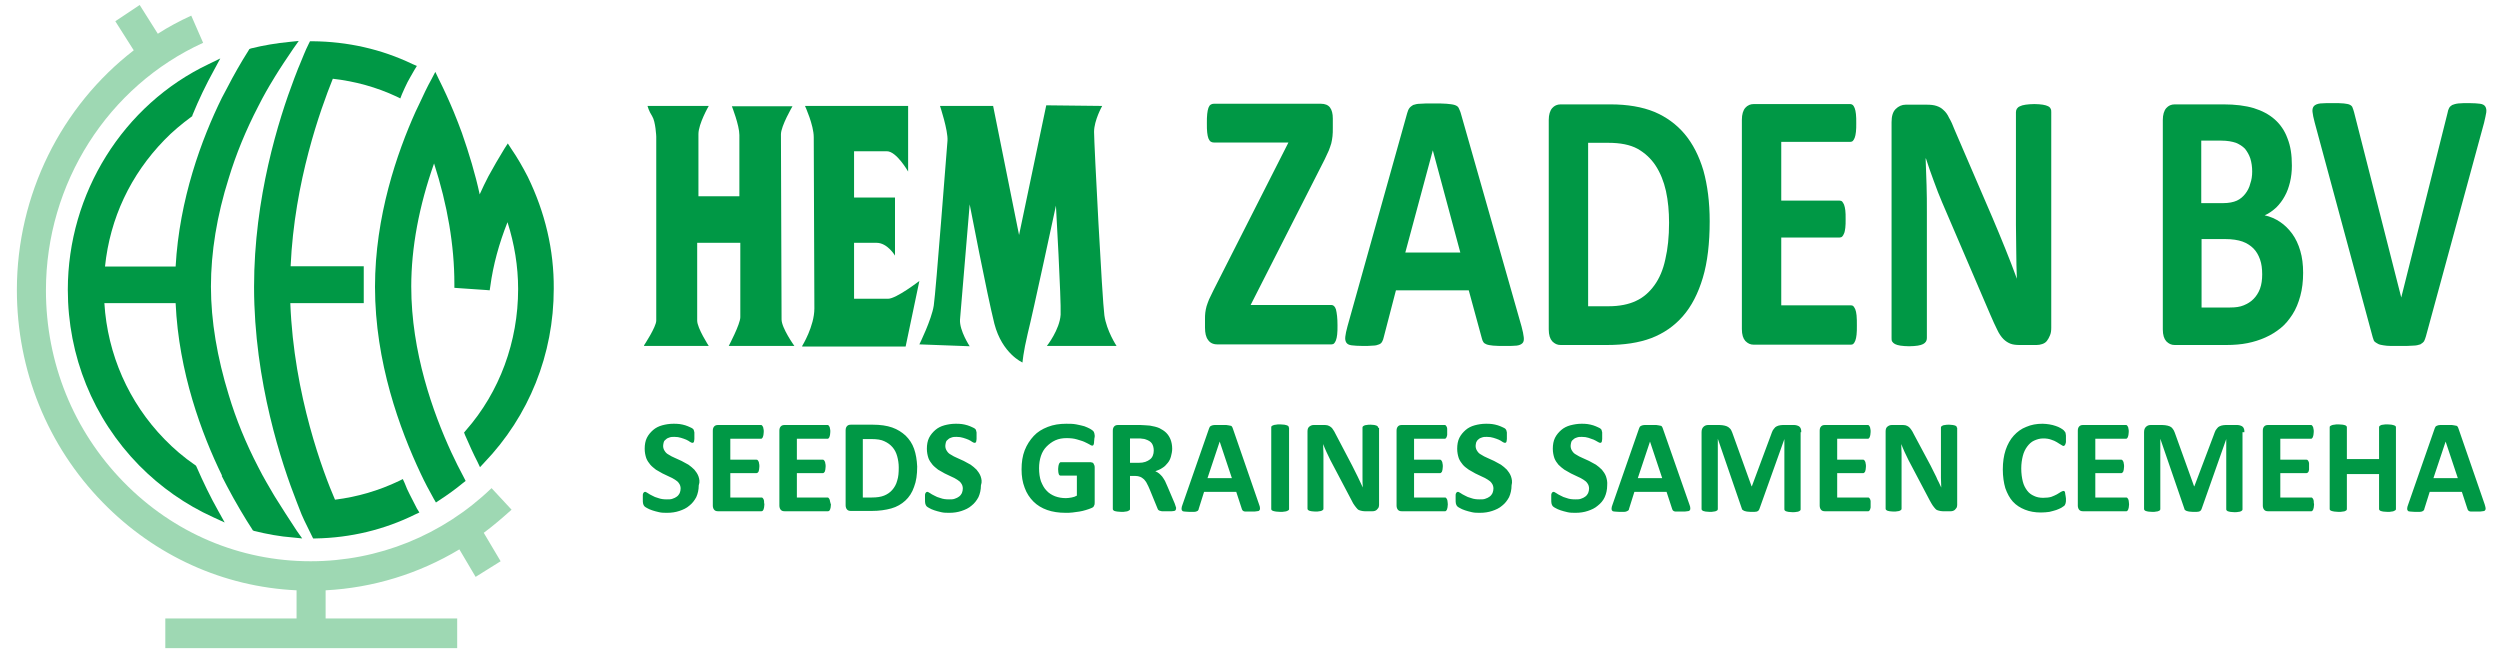
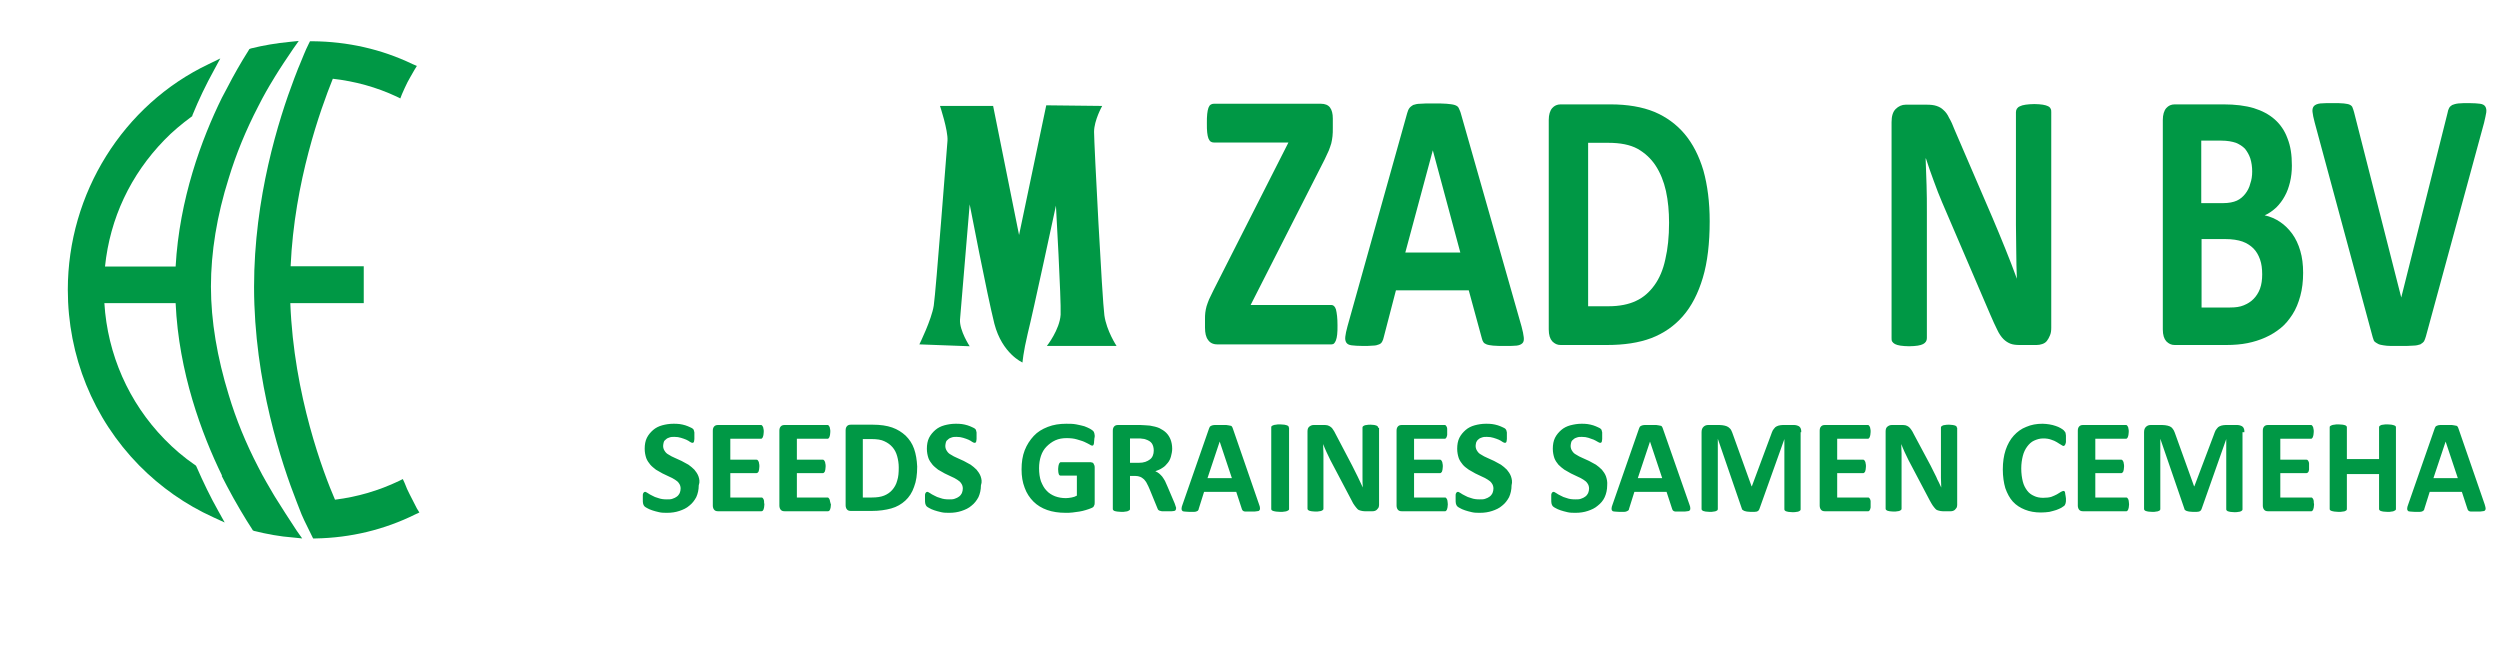
<svg xmlns="http://www.w3.org/2000/svg" version="1.1" id="Laag_1" x="0px" y="0px" viewBox="0 0 800 210" style="enable-background:new 0 0 800 210;" xml:space="preserve">
  <style type="text/css">
	.st0{fill:#009845;}
	.st1{fill:#9ED8B3;}
</style>
  <path class="st0" d="M88,159l-0.6-1c-1.2-2.1-3-5-4.8-8.6c-3.9-7.5-7.1-15.3-9.4-23c-3.7-12-5.7-23.7-5.7-34.7  c0-11,1.9-22.7,5.7-34.7c2.3-7.6,5.5-15.4,9.4-22.9c1.8-3.6,3.5-6.5,4.8-8.6l0.6-1c1.2-2,4.3-6.7,5.9-9l1.7-2.4l-2.9,0.3  c-4.2,0.4-8.4,1.1-12.4,2.1l-0.5,0.2l-0.3,0.5c-2.4,3.8-4.7,7.8-6.8,11.9L71,31.3l0,0c-6.5,13.2-13.6,32.4-14.8,54H33.6  c1.6-15.5,8.2-29.4,19-40.5c2.6-2.7,5.5-5.1,8.6-7.4l0.3-0.2l0.1-0.4c2-4.9,4.3-9.7,6.9-14.4l2-3.7l-3.7,1.8  c-27.4,13-45.1,41.4-45.1,72.2c0,21.2,8.1,41.2,22.8,56.2c6.9,7,14.9,12.6,23.7,16.6l3.7,1.7l-2-3.6c-2.6-4.6-4.9-9.4-7-14.2  l-0.2-0.4l-0.3-0.2c-3.5-2.4-6.8-5.2-9.8-8.3c-11.4-11.7-18.2-27.1-19.2-43.5h22.8c1,22.1,8.3,41.8,14.9,55.3l-0.2-0.1l1.7,3.3  c2.6,5,6.2,11,8,13.7l0.3,0.5l0.4,0.2c4.1,1,8.3,1.8,12.5,2.1l2.9,0.3l-1.7-2.4C93.4,167.5,89.4,161.3,88,159" />
-   <path class="st0" d="M168.9,56.6c-1.6-3.1-3.3-6.1-5.3-9l-1.1-1.7l-1.1,1.7c-1.8,2.9-3.5,5.9-5.1,8.8c-1,1.9-1.9,3.8-2.8,5.8  c-1.4-6.5-3.4-13.1-5.7-19.7c-0.8-2.2-1.7-4.5-2.6-6.7c-1.5-3.6-3.1-7.1-4.8-10.5l-1.1-2.3l-1.2,2.3c-1.4,2.5-2.7,5.3-4,8.1  l-1.1,2.3c-5.9,13.1-13,33.5-13,56.1c0,24.1,8,45.7,14.6,59.7c1.3,2.8,2.8,5.6,4.2,8.1l0.7,1.2l1.2-0.8c2.6-1.7,5.1-3.5,7.4-5.4  l0.9-0.7l-0.5-1c-1.4-2.6-2.8-5.4-4.1-8.2c-5.8-12.6-12.8-32-12.8-53c0-12.5,2.5-25.8,7.3-39.4c4.3,13.3,6.5,26.3,6.5,38.5v1.3  l1.3,0.1l8.8,0.6l1.2,0.1l0.2-1.3c0.9-6.8,2.8-13.7,5.5-20.5c2.2,6.9,3.4,14.1,3.4,21.4c0,16.8-5.9,32.9-16.7,45.2l-0.6,0.7l0.3,0.8  c1.4,3.2,2.7,6.1,4,8.6l0.8,1.7l1.3-1.4c14.4-15,22.3-34.7,22.3-55.7C177.3,80,174.4,67.9,168.9,56.6" />
  <path class="st0" d="M131.1,158.2c-0.6-1.1-1.1-2.3-1.6-3.6l-0.6-1.3l-1.2,0.6c-6.5,3.1-13.3,5.1-20.5,6  c-3.6-8.3-13.2-33.4-14.3-62.9h22.2h1.3v-1.4v-9v-1.4h-1.3H93c1.2-27.1,9.6-50.3,13.5-60c7.1,0.8,14,2.7,20.4,5.7l1.2,0.6l0.5-1.3  c0.6-1.4,1.2-2.7,1.8-3.9c0.5-0.9,1.2-2.2,2.2-3.9l0.8-1.3l-1.4-0.6c-10-4.8-20.8-7.2-32-7.3h-0.8l-0.4,0.8  c-0.6,1.2-1.1,2.3-1.5,3.3l-1.6,3.9l-0.3,0.7l-0.5,1.3l0,0v0L94.2,25h0c-5.1,13.4-12.9,38.3-12.9,66.8c0,30.4,9,57,13.6,68.7  l0.7,1.8c0.6,1.6,1.2,3.1,1.8,4.3c0.6,1.2,1.4,2.9,2.4,4.9l0.4,0.8l0.8,0c11.2-0.2,22-2.8,31.9-7.7l1.3-0.6l-0.8-1.3  C132.4,160.7,131.6,159.2,131.1,158.2" />
-   <path class="st1" d="M44.7,1.6l-7.8,5.2l5.9,9.3C19.6,34,5.4,62.3,5.4,92.8c0,25.7,9.8,49.9,27.5,68c16.7,17.1,38.6,27,62,28.1v9  h-42v9.5h93.4v-9.5h-42.1v-9c15.2-0.8,29.8-5.3,42.8-13.1l5.2,8.8l8-5l-5.4-9.1c3.1-2.3,6-4.8,8.9-7.4l-6.4-6.9  c-15.7,15.1-36.3,23.4-57.9,23.4c-22.6,0-43.9-9-59.9-25.4c-16-16.4-24.8-38.1-24.8-61.3c0-34.2,19.8-65.3,50.3-79.2l-3.8-8.7  c-3.7,1.7-7.3,3.6-10.7,5.8L44.7,1.6z" />
  <path class="st0" d="M786.5,153h-7.8l3.9-11.7h0L786.5,153z M786.7,137.1c-0.1-0.3-0.2-0.5-0.3-0.6c-0.1-0.2-0.3-0.3-0.6-0.3  c-0.3-0.1-0.7-0.1-1.2-0.2c-0.5,0-1.2,0-2,0c-0.7,0-1.3,0-1.7,0c-0.4,0-0.8,0.1-1,0.2c-0.3,0.1-0.4,0.2-0.5,0.3  c-0.1,0.2-0.2,0.3-0.3,0.6l-8.5,24.4c-0.2,0.5-0.3,0.9-0.3,1.2c0,0.3,0,0.5,0.2,0.7c0.1,0.2,0.4,0.3,0.8,0.3c0.4,0,0.9,0.1,1.5,0.1  c0.6,0,1.1,0,1.5,0c0.4,0,0.7-0.1,0.9-0.2c0.2-0.1,0.3-0.2,0.4-0.3c0.1-0.1,0.2-0.3,0.2-0.5l1.7-5.4h10.3l1.8,5.5  c0.1,0.2,0.1,0.3,0.2,0.4c0.1,0.1,0.2,0.2,0.4,0.3c0.2,0.1,0.5,0.1,0.9,0.1c0.4,0,1,0,1.7,0c0.7,0,1.2,0,1.6-0.1  c0.4,0,0.7-0.1,0.8-0.3c0.2-0.2,0.2-0.4,0.2-0.7c0-0.3-0.2-0.7-0.3-1.2L786.7,137.1z M766.7,136.8c0-0.1,0-0.3-0.1-0.4  c-0.1-0.1-0.2-0.2-0.5-0.3c-0.2-0.1-0.5-0.1-0.8-0.2c-0.3,0-0.8-0.1-1.3-0.1c-0.5,0-1,0-1.4,0.1c-0.4,0-0.6,0.1-0.8,0.2  c-0.2,0.1-0.3,0.2-0.4,0.3c-0.1,0.1-0.1,0.2-0.1,0.4v10.1h-10.3v-10.1c0-0.1,0-0.3-0.1-0.4c-0.1-0.1-0.2-0.2-0.4-0.3  c-0.2-0.1-0.5-0.1-0.8-0.2c-0.4,0-0.8-0.1-1.4-0.1c-0.5,0-1,0-1.3,0.1c-0.4,0-0.6,0.1-0.9,0.2c-0.2,0.1-0.4,0.2-0.5,0.3  c-0.1,0.1-0.1,0.2-0.1,0.4v26c0,0.1,0,0.3,0.1,0.4c0.1,0.1,0.2,0.2,0.5,0.3c0.2,0.1,0.5,0.1,0.9,0.2c0.4,0,0.8,0.1,1.3,0.1  c0.6,0,1,0,1.4-0.1c0.4,0,0.6-0.1,0.8-0.2c0.2-0.1,0.4-0.2,0.4-0.3c0.1-0.1,0.1-0.2,0.1-0.4v-11.1h10.3v11.1c0,0.1,0,0.3,0.1,0.4  c0.1,0.1,0.2,0.2,0.4,0.3c0.2,0.1,0.5,0.1,0.8,0.2c0.4,0,0.8,0.1,1.4,0.1c0.5,0,1,0,1.3-0.1c0.4,0,0.6-0.1,0.8-0.2  c0.2-0.1,0.4-0.2,0.5-0.3c0.1-0.1,0.1-0.2,0.1-0.4V136.8z M740.4,160.4c0-0.3-0.1-0.5-0.2-0.7c-0.1-0.2-0.2-0.3-0.3-0.4  c-0.1-0.1-0.2-0.1-0.3-0.1h-9.9v-7.8h8.3c0.1,0,0.2,0,0.4-0.1c0.1-0.1,0.2-0.2,0.3-0.3c0.1-0.2,0.1-0.4,0.2-0.7c0-0.3,0-0.6,0-1  c0-0.4,0-0.7,0-1c0-0.3-0.1-0.5-0.2-0.7c-0.1-0.2-0.2-0.3-0.3-0.4c-0.1-0.1-0.2-0.1-0.4-0.1h-8.3v-6.7h9.8c0.1,0,0.2,0,0.3-0.1  c0.1-0.1,0.2-0.2,0.3-0.4c0.1-0.2,0.1-0.4,0.2-0.7c0-0.3,0.1-0.6,0.1-1c0-0.4,0-0.8-0.1-1c0-0.3-0.1-0.5-0.2-0.7  c-0.1-0.2-0.2-0.3-0.3-0.4c-0.1-0.1-0.2-0.1-0.3-0.1h-13.7c-0.5,0-0.9,0.1-1.2,0.4c-0.3,0.3-0.5,0.7-0.5,1.4v24  c0,0.6,0.2,1.1,0.5,1.4c0.3,0.3,0.7,0.4,1.2,0.4h13.8c0.1,0,0.2,0,0.3-0.1c0.1-0.1,0.2-0.2,0.3-0.4c0.1-0.2,0.1-0.4,0.2-0.7  c0-0.3,0.1-0.6,0.1-1C740.4,161,740.4,160.6,740.4,160.4 M718.2,138.3c0-0.4,0-0.7-0.1-1c-0.1-0.3-0.2-0.5-0.4-0.7  c-0.2-0.2-0.4-0.3-0.7-0.4c-0.3-0.1-0.6-0.2-1-0.2h-3.8c-0.5,0-1,0.1-1.4,0.2c-0.4,0.1-0.7,0.3-1,0.5c-0.3,0.3-0.5,0.6-0.8,1  c-0.2,0.4-0.4,0.9-0.6,1.5l-6.2,16.4h-0.1l-5.9-16.4c-0.2-0.6-0.4-1.1-0.6-1.5c-0.2-0.4-0.5-0.7-0.8-1c-0.3-0.2-0.7-0.4-1.2-0.5  c-0.5-0.1-1-0.2-1.7-0.2h-3.7c-0.6,0-1.1,0.2-1.5,0.6c-0.4,0.4-0.6,0.9-0.6,1.7v24.5c0,0.1,0,0.3,0.1,0.4c0.1,0.1,0.2,0.2,0.4,0.3  c0.2,0.1,0.5,0.1,0.8,0.2c0.3,0,0.8,0.1,1.3,0.1c0.5,0,1,0,1.3-0.1c0.3,0,0.6-0.1,0.8-0.2c0.2-0.1,0.4-0.2,0.4-0.3  c0.1-0.1,0.1-0.2,0.1-0.4v-22.4h0l7.7,22.4c0,0.2,0.1,0.3,0.2,0.4c0.1,0.1,0.3,0.2,0.5,0.3c0.2,0.1,0.5,0.1,0.8,0.2  c0.3,0,0.8,0.1,1.2,0.1c0.5,0,0.9,0,1.2,0c0.3,0,0.6-0.1,0.8-0.1c0.2-0.1,0.4-0.2,0.5-0.3c0.1-0.1,0.2-0.3,0.3-0.5l7.9-22.4h0v22.4  c0,0.1,0,0.3,0.1,0.4c0.1,0.1,0.2,0.2,0.4,0.3c0.2,0.1,0.5,0.1,0.8,0.2c0.3,0,0.8,0.1,1.3,0.1c0.5,0,1,0,1.3-0.1  c0.3,0,0.6-0.1,0.8-0.2c0.2-0.1,0.3-0.2,0.4-0.3c0.1-0.1,0.1-0.2,0.1-0.4V138.3z M681.2,160.4c0-0.3-0.1-0.5-0.2-0.7  c-0.1-0.2-0.2-0.3-0.3-0.4c-0.1-0.1-0.2-0.1-0.3-0.1h-9.9v-7.8h8.3c0.1,0,0.2,0,0.3-0.1c0.1-0.1,0.2-0.2,0.3-0.3  c0.1-0.2,0.1-0.4,0.2-0.7c0-0.3,0.1-0.6,0.1-1c0-0.4,0-0.7-0.1-1c0-0.3-0.1-0.5-0.2-0.7c-0.1-0.2-0.2-0.3-0.3-0.4  c-0.1-0.1-0.2-0.1-0.3-0.1h-8.3v-6.7h9.8c0.1,0,0.2,0,0.3-0.1c0.1-0.1,0.2-0.2,0.3-0.4c0.1-0.2,0.1-0.4,0.2-0.7c0-0.3,0.1-0.6,0.1-1  c0-0.4,0-0.8-0.1-1c0-0.3-0.1-0.5-0.2-0.7c-0.1-0.2-0.2-0.3-0.3-0.4c-0.1-0.1-0.2-0.1-0.3-0.1h-13.7c-0.5,0-0.9,0.1-1.2,0.4  c-0.3,0.3-0.5,0.7-0.5,1.4v24c0,0.6,0.2,1.1,0.5,1.4c0.3,0.3,0.7,0.4,1.2,0.4h13.8c0.1,0,0.2,0,0.3-0.1c0.1-0.1,0.2-0.2,0.3-0.4  c0.1-0.2,0.1-0.4,0.2-0.7c0-0.3,0.1-0.6,0.1-1C681.3,161,681.2,160.6,681.2,160.4 M660.9,158.2c0-0.3-0.1-0.5-0.1-0.7  c-0.1-0.2-0.1-0.3-0.2-0.3c-0.1-0.1-0.2-0.1-0.3-0.1c-0.2,0-0.4,0.1-0.8,0.3c-0.3,0.2-0.8,0.5-1.3,0.8c-0.5,0.3-1.1,0.5-1.8,0.8  c-0.7,0.2-1.6,0.3-2.6,0.3c-1.1,0-2.1-0.2-2.9-0.6c-0.9-0.4-1.6-0.9-2.2-1.7c-0.6-0.8-1.1-1.7-1.4-2.9c-0.3-1.2-0.5-2.6-0.5-4.2  c0-1.5,0.2-2.8,0.5-4c0.3-1.2,0.8-2.2,1.4-3c0.6-0.8,1.3-1.5,2.2-1.9c0.9-0.4,1.8-0.7,2.9-0.7c1,0,1.8,0.1,2.6,0.4  c0.7,0.2,1.3,0.5,1.8,0.8c0.5,0.3,0.9,0.6,1.3,0.8c0.3,0.2,0.6,0.4,0.8,0.4c0.1,0,0.2,0,0.3-0.1c0.1-0.1,0.2-0.2,0.3-0.4  c0.1-0.2,0.1-0.4,0.2-0.7c0-0.3,0-0.7,0-1.1c0-0.4,0-0.7,0-1c0-0.3-0.1-0.5-0.1-0.7c0-0.2-0.1-0.4-0.2-0.5c-0.1-0.1-0.2-0.3-0.4-0.5  c-0.2-0.2-0.5-0.4-1-0.7c-0.5-0.3-1-0.5-1.6-0.7s-1.3-0.4-2-0.5c-0.7-0.1-1.4-0.2-2.2-0.2c-1.9,0-3.6,0.3-5.2,1  c-1.6,0.6-2.9,1.6-4,2.8c-1.1,1.2-2,2.8-2.6,4.6c-0.6,1.8-0.9,3.9-0.9,6.2c0,2.3,0.3,4.3,0.8,6c0.6,1.7,1.4,3.2,2.4,4.3  c1.1,1.2,2.4,2,3.9,2.6c1.5,0.6,3.2,0.9,5.1,0.9c1,0,1.9-0.1,2.7-0.2c0.8-0.2,1.6-0.4,2.2-0.6c0.6-0.2,1.2-0.5,1.6-0.7  c0.5-0.3,0.8-0.5,0.9-0.6c0.2-0.2,0.3-0.3,0.3-0.4c0.1-0.1,0.1-0.3,0.2-0.5c0-0.2,0.1-0.4,0.1-0.6c0-0.2,0-0.6,0-0.9  C661,158.9,661,158.5,660.9,158.2 M626.2,136.9c0-0.1,0-0.3-0.1-0.4c-0.1-0.1-0.2-0.2-0.4-0.3c-0.2-0.1-0.4-0.1-0.8-0.2  c-0.3,0-0.7-0.1-1.2-0.1c-0.5,0-0.9,0-1.3,0.1c-0.3,0-0.6,0.1-0.8,0.2c-0.2,0.1-0.3,0.2-0.4,0.3c-0.1,0.1-0.1,0.2-0.1,0.4v12.9  c0,1,0,2,0,3.1c0,1.1,0.1,2.1,0.1,3.1h0c-0.3-0.6-0.5-1.1-0.8-1.7c-0.3-0.6-0.6-1.1-0.8-1.7c-0.3-0.6-0.6-1.2-0.9-1.8  c-0.3-0.6-0.6-1.2-0.9-1.8l-5.4-10.1c-0.3-0.6-0.5-1-0.8-1.4c-0.3-0.4-0.5-0.7-0.8-0.9c-0.3-0.2-0.6-0.4-1-0.5  c-0.4-0.1-0.8-0.1-1.4-0.1h-3c-0.6,0-1,0.2-1.4,0.5c-0.4,0.3-0.6,0.8-0.6,1.5v24.7c0,0.1,0,0.3,0.1,0.4c0.1,0.1,0.2,0.2,0.4,0.3  c0.2,0.1,0.4,0.1,0.8,0.2c0.3,0,0.7,0.1,1.2,0.1c0.5,0,0.9,0,1.3-0.1c0.3,0,0.6-0.1,0.8-0.2c0.2-0.1,0.3-0.2,0.4-0.3  c0.1-0.1,0.1-0.2,0.1-0.4v-14.4c0-1.1,0-2.1,0-3.1c0-1-0.1-2-0.1-3.1h0c0.3,0.8,0.7,1.7,1.1,2.6c0.4,0.9,0.8,1.7,1.2,2.5l6.8,12.9  c0.4,0.7,0.7,1.3,1,1.7c0.3,0.4,0.6,0.8,0.9,1.1c0.3,0.3,0.6,0.4,1,0.5c0.4,0.1,0.8,0.2,1.3,0.2h2.4c0.3,0,0.5,0,0.8-0.1  c0.3-0.1,0.5-0.2,0.7-0.4c0.2-0.2,0.3-0.4,0.5-0.6c0.1-0.3,0.2-0.5,0.2-0.9V136.9z M598.6,160.4c0-0.3-0.1-0.5-0.2-0.7  c-0.1-0.2-0.2-0.3-0.3-0.4c-0.1-0.1-0.2-0.1-0.3-0.1h-9.9v-7.8h8.3c0.1,0,0.2,0,0.3-0.1c0.1-0.1,0.2-0.2,0.3-0.3  c0.1-0.2,0.1-0.4,0.2-0.7c0-0.3,0.1-0.6,0.1-1c0-0.4,0-0.7-0.1-1c0-0.3-0.1-0.5-0.2-0.7c-0.1-0.2-0.2-0.3-0.3-0.4  c-0.1-0.1-0.2-0.1-0.3-0.1h-8.3v-6.7h9.8c0.1,0,0.2,0,0.3-0.1c0.1-0.1,0.2-0.2,0.3-0.4c0.1-0.2,0.1-0.4,0.2-0.7c0-0.3,0.1-0.6,0.1-1  c0-0.4,0-0.8-0.1-1c0-0.3-0.1-0.5-0.2-0.7c-0.1-0.2-0.2-0.3-0.3-0.4c-0.1-0.1-0.2-0.1-0.3-0.1H584c-0.5,0-0.9,0.1-1.2,0.4  c-0.3,0.3-0.5,0.7-0.5,1.4v24c0,0.6,0.2,1.1,0.5,1.4c0.3,0.3,0.7,0.4,1.2,0.4h13.8c0.1,0,0.2,0,0.3-0.1c0.1-0.1,0.2-0.2,0.3-0.4  c0.1-0.2,0.1-0.4,0.2-0.7c0-0.3,0-0.6,0-1C598.6,161,598.6,160.6,598.6,160.4 M576.4,138.3c0-0.4,0-0.7-0.1-1  c-0.1-0.3-0.2-0.5-0.4-0.7c-0.2-0.2-0.4-0.3-0.7-0.4c-0.3-0.1-0.6-0.2-1-0.2h-3.7c-0.5,0-1,0.1-1.4,0.2c-0.4,0.1-0.7,0.3-1,0.5  c-0.3,0.3-0.5,0.6-0.8,1c-0.2,0.4-0.4,0.9-0.6,1.5l-6.1,16.4h-0.1l-5.9-16.4c-0.2-0.6-0.4-1.1-0.6-1.5c-0.2-0.4-0.5-0.7-0.9-1  c-0.3-0.2-0.7-0.4-1.2-0.5c-0.5-0.1-1-0.2-1.7-0.2h-3.6c-0.6,0-1.1,0.2-1.5,0.6c-0.4,0.4-0.6,0.9-0.6,1.7v24.5c0,0.1,0,0.3,0.1,0.4  c0.1,0.1,0.2,0.2,0.4,0.3c0.2,0.1,0.5,0.1,0.8,0.2c0.3,0,0.8,0.1,1.3,0.1c0.5,0,1,0,1.3-0.1c0.3,0,0.6-0.1,0.8-0.2  c0.2-0.1,0.4-0.2,0.4-0.3c0.1-0.1,0.1-0.2,0.1-0.4v-22.4h0l7.7,22.4c0,0.2,0.1,0.3,0.3,0.4c0.1,0.1,0.3,0.2,0.5,0.3  c0.2,0.1,0.5,0.1,0.8,0.2c0.3,0,0.7,0.1,1.2,0.1c0.5,0,0.9,0,1.2,0c0.3,0,0.6-0.1,0.8-0.1c0.2-0.1,0.4-0.2,0.5-0.3  c0.1-0.1,0.2-0.3,0.3-0.5l8-22.4h0v22.4c0,0.1,0,0.3,0.1,0.4c0.1,0.1,0.2,0.2,0.4,0.3c0.2,0.1,0.5,0.1,0.8,0.2  c0.3,0,0.8,0.1,1.3,0.1c0.5,0,1,0,1.3-0.1c0.3,0,0.6-0.1,0.8-0.2c0.2-0.1,0.3-0.2,0.4-0.3c0.1-0.1,0.1-0.2,0.1-0.4V138.3z   M531.9,153h-7.8l3.9-11.7h0L531.9,153z M532.1,137.1c-0.1-0.3-0.2-0.5-0.3-0.6c-0.1-0.2-0.3-0.3-0.6-0.3c-0.3-0.1-0.7-0.1-1.2-0.2  c-0.5,0-1.2,0-2,0c-0.7,0-1.3,0-1.7,0c-0.4,0-0.8,0.1-1,0.2c-0.2,0.1-0.4,0.2-0.5,0.3c-0.1,0.2-0.2,0.3-0.3,0.6l-8.5,24.4  c-0.2,0.5-0.3,0.9-0.3,1.2c0,0.3,0,0.5,0.2,0.7c0.1,0.2,0.4,0.3,0.8,0.3c0.4,0,0.9,0.1,1.5,0.1c0.6,0,1.1,0,1.5,0  c0.4,0,0.7-0.1,0.9-0.2c0.2-0.1,0.4-0.2,0.5-0.3c0.1-0.1,0.2-0.3,0.2-0.5l1.7-5.4h10.3l1.8,5.5c0.1,0.2,0.1,0.3,0.2,0.4  c0.1,0.1,0.2,0.2,0.4,0.3c0.2,0.1,0.5,0.1,0.9,0.1c0.4,0,1,0,1.7,0c0.7,0,1.2,0,1.6-0.1c0.4,0,0.7-0.1,0.8-0.3  c0.2-0.2,0.2-0.4,0.2-0.7c0-0.3-0.1-0.7-0.3-1.2L532.1,137.1z M513.9,152.4c-0.3-0.8-0.8-1.5-1.3-2.1c-0.6-0.6-1.2-1.1-1.9-1.6  c-0.7-0.4-1.4-0.8-2.2-1.2c-0.7-0.3-1.5-0.7-2.2-1c-0.7-0.3-1.3-0.6-1.9-1c-0.6-0.3-1-0.7-1.3-1.2c-0.3-0.4-0.5-1-0.5-1.6  c0-0.4,0.1-0.8,0.2-1.2c0.1-0.4,0.4-0.7,0.7-0.9c0.3-0.3,0.7-0.5,1.1-0.6c0.5-0.2,1-0.2,1.6-0.2c0.8,0,1.5,0.1,2.1,0.3  c0.6,0.2,1.2,0.4,1.7,0.6c0.5,0.2,0.9,0.5,1.3,0.7c0.3,0.2,0.6,0.3,0.7,0.3c0.2,0,0.3,0,0.4-0.1c0.1-0.1,0.2-0.2,0.2-0.4  c0-0.2,0.1-0.4,0.1-0.7c0-0.3,0-0.6,0-1c0-0.4,0-0.7,0-0.9c0-0.2,0-0.5-0.1-0.6c0-0.2-0.1-0.3-0.1-0.4c0-0.1-0.1-0.2-0.3-0.4  c-0.1-0.1-0.4-0.3-0.9-0.5c-0.4-0.2-0.9-0.4-1.5-0.6c-0.6-0.2-1.2-0.3-1.8-0.4c-0.6-0.1-1.3-0.1-1.9-0.1c-1.3,0-2.4,0.2-3.6,0.5  c-1.1,0.3-2.1,0.8-2.9,1.5c-0.8,0.7-1.5,1.5-2,2.5c-0.5,1-0.7,2.2-0.7,3.5c0,1.1,0.2,2.1,0.5,3c0.3,0.8,0.8,1.5,1.3,2.1  c0.6,0.6,1.2,1.1,1.9,1.6c0.7,0.4,1.4,0.8,2.1,1.2c0.7,0.3,1.4,0.7,2.1,1c0.7,0.3,1.3,0.6,1.9,1c0.5,0.3,1,0.7,1.3,1.2  c0.3,0.4,0.5,1,0.5,1.6c0,0.5-0.1,1-0.3,1.5c-0.2,0.4-0.5,0.8-0.9,1.1c-0.4,0.3-0.8,0.5-1.4,0.7c-0.5,0.2-1.1,0.2-1.8,0.2  c-1,0-1.9-0.1-2.7-0.4c-0.8-0.2-1.5-0.5-2-0.8c-0.6-0.3-1-0.5-1.4-0.8c-0.4-0.2-0.6-0.4-0.8-0.4c-0.1,0-0.3,0-0.4,0.1  c-0.1,0.1-0.2,0.2-0.3,0.4c-0.1,0.2-0.1,0.4-0.1,0.7c0,0.3,0,0.7,0,1.1c0,0.7,0,1.2,0.1,1.5c0.1,0.3,0.2,0.6,0.4,0.8  c0.2,0.2,0.5,0.4,0.9,0.6c0.4,0.2,0.9,0.5,1.6,0.7c0.6,0.2,1.3,0.4,2.2,0.6c0.8,0.2,1.7,0.2,2.6,0.2c1.4,0,2.7-0.2,3.9-0.6  c1.2-0.4,2.3-0.9,3.2-1.7c0.9-0.7,1.7-1.6,2.2-2.7c0.5-1.1,0.8-2.4,0.8-3.8C514.4,154.2,514.2,153.3,513.9,152.4 M483.5,152.4  c-0.3-0.8-0.8-1.5-1.3-2.1c-0.6-0.6-1.2-1.1-1.9-1.6c-0.7-0.4-1.4-0.8-2.2-1.2c-0.7-0.3-1.5-0.7-2.2-1c-0.7-0.3-1.3-0.6-1.9-1  c-0.6-0.3-1-0.7-1.3-1.2c-0.3-0.4-0.5-1-0.5-1.6c0-0.4,0.1-0.8,0.2-1.2c0.2-0.4,0.4-0.7,0.7-0.9c0.3-0.3,0.7-0.5,1.1-0.6  c0.5-0.2,1-0.2,1.6-0.2c0.8,0,1.5,0.1,2.1,0.3c0.7,0.2,1.2,0.4,1.7,0.6c0.5,0.2,0.9,0.5,1.2,0.7c0.3,0.2,0.6,0.3,0.7,0.3  c0.2,0,0.3,0,0.4-0.1c0.1-0.1,0.2-0.2,0.2-0.4c0-0.2,0.1-0.4,0.1-0.7c0-0.3,0-0.6,0-1c0-0.4,0-0.7,0-0.9c0-0.2,0-0.5-0.1-0.6  c0-0.2-0.1-0.3-0.1-0.4c-0.1-0.1-0.1-0.2-0.3-0.4c-0.1-0.1-0.4-0.3-0.9-0.5c-0.4-0.2-0.9-0.4-1.5-0.6c-0.6-0.2-1.2-0.3-1.8-0.4  c-0.7-0.1-1.3-0.1-2-0.1c-1.3,0-2.5,0.2-3.6,0.5c-1.1,0.3-2.1,0.8-2.9,1.5c-0.8,0.7-1.5,1.5-2,2.5c-0.5,1-0.7,2.2-0.7,3.5  c0,1.1,0.2,2.1,0.5,3c0.3,0.8,0.8,1.5,1.3,2.1c0.5,0.6,1.2,1.1,1.9,1.6c0.7,0.4,1.4,0.8,2.1,1.2c0.7,0.3,1.4,0.7,2.1,1  c0.7,0.3,1.3,0.6,1.9,1c0.5,0.3,1,0.7,1.3,1.2c0.3,0.4,0.5,1,0.5,1.6c0,0.5-0.1,1-0.3,1.5c-0.2,0.4-0.5,0.8-0.9,1.1  c-0.4,0.3-0.8,0.5-1.4,0.7c-0.5,0.2-1.1,0.2-1.8,0.2c-1,0-1.9-0.1-2.7-0.4c-0.8-0.2-1.5-0.5-2-0.8c-0.6-0.3-1-0.5-1.4-0.8  c-0.4-0.2-0.6-0.4-0.8-0.4c-0.1,0-0.3,0-0.4,0.1c-0.1,0.1-0.2,0.2-0.3,0.4c-0.1,0.2-0.1,0.4-0.1,0.7c0,0.3,0,0.7,0,1.1  c0,0.7,0,1.2,0.1,1.5c0.1,0.3,0.2,0.6,0.4,0.8c0.2,0.2,0.5,0.4,0.9,0.6c0.4,0.2,0.9,0.5,1.6,0.7c0.6,0.2,1.3,0.4,2.2,0.6  c0.8,0.2,1.7,0.2,2.6,0.2c1.4,0,2.7-0.2,3.9-0.6c1.2-0.4,2.3-0.9,3.2-1.7c0.9-0.7,1.6-1.6,2.2-2.7c0.5-1.1,0.8-2.4,0.8-3.8  C484,154.2,483.8,153.3,483.5,152.4 M463.2,160.4c0-0.3-0.1-0.5-0.2-0.7c-0.1-0.2-0.2-0.3-0.3-0.4c-0.1-0.1-0.2-0.1-0.3-0.1h-9.9  v-7.8h8.3c0.1,0,0.2,0,0.3-0.1c0.1-0.1,0.2-0.2,0.3-0.3c0.1-0.2,0.1-0.4,0.2-0.7c0-0.3,0.1-0.6,0.1-1c0-0.4,0-0.7-0.1-1  c0-0.3-0.1-0.5-0.2-0.7c-0.1-0.2-0.2-0.3-0.3-0.4c-0.1-0.1-0.2-0.1-0.3-0.1h-8.3v-6.7h9.8c0.1,0,0.2,0,0.3-0.1  c0.1-0.1,0.2-0.2,0.3-0.4c0.1-0.2,0.1-0.4,0.2-0.7c0-0.3,0-0.6,0-1c0-0.4,0-0.8,0-1c0-0.3-0.1-0.5-0.2-0.7c-0.1-0.2-0.2-0.3-0.3-0.4  s-0.2-0.1-0.3-0.1h-13.7c-0.5,0-0.9,0.1-1.2,0.4c-0.3,0.3-0.5,0.7-0.5,1.4v24c0,0.6,0.2,1.1,0.5,1.4c0.3,0.3,0.7,0.4,1.2,0.4h13.8  c0.1,0,0.2,0,0.3-0.1c0.1-0.1,0.2-0.2,0.3-0.4c0.1-0.2,0.1-0.4,0.2-0.7c0-0.3,0.1-0.6,0.1-1C463.3,161,463.2,160.6,463.2,160.4   M441,136.9c0-0.1,0-0.3-0.1-0.4c-0.1-0.1-0.2-0.2-0.4-0.3c-0.2-0.1-0.4-0.1-0.7-0.2c-0.3,0-0.7-0.1-1.2-0.1c-0.5,0-0.9,0-1.3,0.1  c-0.3,0-0.6,0.1-0.8,0.2c-0.2,0.1-0.3,0.2-0.4,0.3c-0.1,0.1-0.1,0.2-0.1,0.4v12.9c0,1,0,2,0,3.1c0,1.1,0,2.1,0.1,3.1h0  c-0.3-0.6-0.5-1.1-0.8-1.7c-0.3-0.6-0.5-1.1-0.8-1.7c-0.3-0.6-0.6-1.2-0.9-1.8c-0.3-0.6-0.6-1.2-0.9-1.8l-5.3-10.1  c-0.3-0.6-0.5-1-0.8-1.4c-0.2-0.4-0.5-0.7-0.8-0.9c-0.3-0.2-0.6-0.4-1-0.5c-0.4-0.1-0.8-0.1-1.4-0.1h-3c-0.6,0-1,0.2-1.4,0.5  c-0.4,0.3-0.6,0.8-0.6,1.5v24.7c0,0.1,0,0.3,0.1,0.4c0.1,0.1,0.2,0.2,0.4,0.3c0.2,0.1,0.4,0.1,0.8,0.2c0.3,0,0.7,0.1,1.2,0.1  c0.5,0,0.9,0,1.3-0.1c0.3,0,0.6-0.1,0.8-0.2c0.2-0.1,0.3-0.2,0.4-0.3c0.1-0.1,0.1-0.2,0.1-0.4v-14.4c0-1.1,0-2.1,0-3.1  c0-1-0.1-2-0.1-3.1h0c0.3,0.8,0.7,1.7,1.1,2.6c0.4,0.9,0.8,1.7,1.2,2.5l6.8,12.9c0.3,0.7,0.7,1.3,1,1.7c0.3,0.4,0.6,0.8,0.9,1.1  c0.3,0.3,0.6,0.4,1,0.5c0.4,0.1,0.8,0.2,1.3,0.2h2.4c0.3,0,0.5,0,0.8-0.1c0.3-0.1,0.5-0.2,0.7-0.4c0.2-0.2,0.3-0.4,0.5-0.6  c0.1-0.3,0.2-0.5,0.2-0.9V136.9z M412.4,136.8c0-0.1,0-0.3-0.1-0.4c-0.1-0.1-0.2-0.2-0.5-0.3c-0.2-0.1-0.5-0.1-0.8-0.2  c-0.4,0-0.8-0.1-1.4-0.1c-0.5,0-1,0-1.3,0.1c-0.4,0-0.6,0.1-0.9,0.2s-0.4,0.2-0.5,0.3c-0.1,0.1-0.1,0.2-0.1,0.4v26  c0,0.1,0,0.3,0.1,0.4c0.1,0.1,0.2,0.2,0.5,0.3c0.2,0.1,0.5,0.1,0.9,0.2c0.4,0,0.8,0.1,1.4,0.1c0.5,0,1,0,1.4-0.1  c0.3,0,0.6-0.1,0.8-0.2c0.2-0.1,0.4-0.2,0.5-0.3c0.1-0.1,0.1-0.2,0.1-0.4V136.8z M394.2,153h-7.8l3.9-11.7h0L394.2,153z   M394.5,137.1c-0.1-0.3-0.2-0.5-0.3-0.6c-0.1-0.2-0.3-0.3-0.6-0.3c-0.3-0.1-0.7-0.1-1.2-0.2c-0.5,0-1.2,0-2,0c-0.7,0-1.3,0-1.7,0  c-0.4,0-0.8,0.1-1,0.2c-0.2,0.1-0.4,0.2-0.5,0.3c-0.1,0.2-0.2,0.3-0.3,0.6l-8.5,24.4c-0.2,0.5-0.3,0.9-0.3,1.2c0,0.3,0,0.5,0.2,0.7  c0.1,0.2,0.4,0.3,0.8,0.3c0.4,0,0.9,0.1,1.5,0.1c0.6,0,1.1,0,1.5,0c0.4,0,0.7-0.1,0.9-0.2c0.2-0.1,0.4-0.2,0.4-0.3  c0.1-0.1,0.2-0.3,0.2-0.5l1.7-5.4h10.3l1.8,5.5c0.1,0.2,0.1,0.3,0.2,0.4c0.1,0.1,0.2,0.2,0.4,0.3c0.2,0.1,0.5,0.1,0.9,0.1  c0.4,0,1,0,1.7,0c0.7,0,1.2,0,1.6-0.1c0.4,0,0.7-0.1,0.8-0.3c0.2-0.2,0.2-0.4,0.2-0.7c0-0.3-0.1-0.7-0.3-1.2L394.5,137.1z   M368.9,145.8c-0.2,0.5-0.5,0.9-0.9,1.2c-0.4,0.3-0.9,0.6-1.5,0.8c-0.6,0.2-1.3,0.3-2.1,0.3h-2.8v-7.8h2.5c0.6,0,1.1,0,1.5,0.1  c0.4,0,0.7,0.1,1,0.2c0.9,0.3,1.6,0.7,2,1.3c0.4,0.6,0.6,1.4,0.6,2.3C369.2,144.8,369.1,145.3,368.9,145.8 M376.3,162.3  c-0.1-0.2-0.2-0.6-0.4-1.2l-2.3-5.4c-0.3-0.7-0.5-1.2-0.8-1.8c-0.3-0.5-0.6-1-0.9-1.4c-0.3-0.4-0.7-0.7-1-1  c-0.4-0.3-0.7-0.5-1.2-0.7c0.8-0.3,1.6-0.6,2.3-1.1c0.7-0.4,1.2-1,1.7-1.6c0.5-0.6,0.8-1.3,1-2c0.2-0.8,0.4-1.6,0.4-2.5  c0-1.1-0.2-2.1-0.5-2.9c-0.3-0.8-0.8-1.6-1.4-2.2c-0.6-0.6-1.4-1.1-2.2-1.5c-0.9-0.4-1.9-0.6-3-0.8c-0.4,0-0.8-0.1-1.3-0.1  c-0.5,0-1.1-0.1-1.8-0.1h-7.1c-0.5,0-0.9,0.1-1.2,0.4c-0.3,0.3-0.5,0.7-0.5,1.4v25c0,0.1,0,0.3,0.1,0.4c0.1,0.1,0.2,0.2,0.4,0.3  c0.2,0.1,0.5,0.1,0.9,0.2c0.4,0,0.8,0.1,1.3,0.1c0.6,0,1,0,1.4-0.1c0.4,0,0.6-0.1,0.8-0.2c0.2-0.1,0.4-0.2,0.5-0.3  c0.1-0.1,0.1-0.2,0.1-0.4v-10.5h1.7c0.6,0,1.1,0.1,1.6,0.3c0.5,0.2,0.8,0.5,1.2,0.8c0.3,0.4,0.7,0.8,0.9,1.3  c0.3,0.5,0.6,1.2,0.9,1.9l2.5,6.1c0.1,0.2,0.1,0.3,0.2,0.4c0.1,0.1,0.2,0.2,0.4,0.3c0.2,0.1,0.5,0.1,0.8,0.2c0.3,0,0.8,0,1.4,0  c0.7,0,1.3,0,1.7,0c0.4,0,0.7-0.1,0.9-0.1c0.2-0.1,0.4-0.2,0.4-0.3c0.1-0.1,0.1-0.2,0.1-0.4C376.4,162.7,376.4,162.5,376.3,162.3   M350.2,138.7c-0.1-0.4-0.2-0.6-0.4-0.8c-0.2-0.2-0.5-0.4-1-0.7c-0.5-0.3-1.1-0.5-1.8-0.8c-0.7-0.2-1.6-0.4-2.6-0.6  c-1-0.2-2.1-0.2-3.2-0.2c-2.2,0-4.1,0.3-5.9,1c-1.8,0.7-3.3,1.6-4.5,2.9c-1.2,1.3-2.2,2.8-2.9,4.6c-0.7,1.8-1,3.8-1,6.1  c0,2.2,0.3,4.1,1,5.9c0.6,1.7,1.6,3.2,2.8,4.4c1.2,1.2,2.7,2.1,4.4,2.7c1.7,0.6,3.7,0.9,5.9,0.9c0.7,0,1.5,0,2.2-0.1  c0.7-0.1,1.5-0.2,2.2-0.3c0.7-0.1,1.4-0.3,2.1-0.5c0.7-0.2,1.2-0.4,1.7-0.6c0.5-0.2,0.8-0.4,0.9-0.8c0.2-0.3,0.2-0.7,0.2-1.1v-11  c0-0.3,0-0.5-0.1-0.8c-0.1-0.2-0.2-0.4-0.3-0.6c-0.1-0.2-0.3-0.3-0.5-0.3c-0.2-0.1-0.4-0.1-0.6-0.1h-9.3c-0.1,0-0.2,0-0.3,0.1  c-0.1,0.1-0.2,0.2-0.3,0.4c-0.1,0.2-0.1,0.4-0.2,0.7c0,0.3-0.1,0.6-0.1,1c0,0.8,0.1,1.3,0.2,1.6c0.1,0.3,0.3,0.5,0.6,0.5h5.2v6.4  c-0.5,0.3-1.1,0.5-1.7,0.6c-0.6,0.1-1.2,0.2-1.8,0.2c-1.3,0-2.4-0.2-3.5-0.6c-1-0.4-2-1-2.7-1.8c-0.8-0.8-1.3-1.8-1.8-3  c-0.4-1.2-0.6-2.6-0.6-4.2c0-1.4,0.2-2.7,0.6-3.9c0.4-1.2,1-2.2,1.8-3c0.8-0.8,1.7-1.5,2.8-2c1.1-0.5,2.3-0.7,3.6-0.7  c1.2,0,2.3,0.1,3.3,0.4c0.9,0.3,1.8,0.5,2.4,0.8c0.7,0.3,1.2,0.6,1.6,0.8c0.4,0.3,0.7,0.4,0.9,0.4c0.1,0,0.2,0,0.3-0.1  c0.1-0.1,0.2-0.2,0.2-0.4c0.1-0.2,0.1-0.4,0.1-0.7c0-0.3,0.1-0.7,0.1-1.1C350.4,139.6,350.3,139.1,350.2,138.7 M313.8,152.4  c-0.3-0.8-0.8-1.5-1.3-2.1c-0.6-0.6-1.2-1.1-1.9-1.6c-0.7-0.4-1.4-0.8-2.2-1.2c-0.7-0.3-1.5-0.7-2.2-1c-0.7-0.3-1.3-0.6-1.9-1  c-0.6-0.3-1-0.7-1.3-1.2c-0.3-0.4-0.5-1-0.5-1.6c0-0.4,0.1-0.8,0.2-1.2c0.1-0.4,0.4-0.7,0.7-0.9c0.3-0.3,0.7-0.5,1.1-0.6  c0.5-0.2,1-0.2,1.6-0.2c0.8,0,1.5,0.1,2.1,0.3c0.7,0.2,1.2,0.4,1.7,0.6c0.5,0.2,0.9,0.5,1.2,0.7c0.3,0.2,0.6,0.3,0.7,0.3  c0.2,0,0.3,0,0.4-0.1c0.1-0.1,0.2-0.2,0.2-0.4c0-0.2,0.1-0.4,0.1-0.7c0-0.3,0-0.6,0-1c0-0.4,0-0.7,0-0.9c0-0.2,0-0.5-0.1-0.6  c0-0.2-0.1-0.3-0.1-0.4c0-0.1-0.1-0.2-0.3-0.4c-0.1-0.1-0.4-0.3-0.9-0.5c-0.4-0.2-0.9-0.4-1.5-0.6c-0.6-0.2-1.2-0.3-1.8-0.4  c-0.7-0.1-1.3-0.1-2-0.1c-1.3,0-2.5,0.2-3.6,0.5c-1.1,0.3-2.1,0.8-2.9,1.5c-0.8,0.7-1.5,1.5-2,2.5c-0.5,1-0.7,2.2-0.7,3.5  c0,1.1,0.2,2.1,0.5,3c0.3,0.8,0.8,1.5,1.3,2.1c0.5,0.6,1.2,1.1,1.8,1.6c0.7,0.4,1.4,0.8,2.1,1.2c0.7,0.3,1.4,0.7,2.1,1  c0.7,0.3,1.3,0.6,1.9,1c0.5,0.3,1,0.7,1.3,1.2c0.3,0.4,0.5,1,0.5,1.6c0,0.5-0.1,1-0.3,1.5c-0.2,0.4-0.5,0.8-0.9,1.1  c-0.4,0.3-0.8,0.5-1.4,0.7c-0.5,0.2-1.1,0.2-1.8,0.2c-1,0-1.9-0.1-2.7-0.4c-0.8-0.2-1.5-0.5-2-0.8c-0.6-0.3-1-0.5-1.4-0.8  c-0.4-0.2-0.6-0.4-0.8-0.4c-0.1,0-0.3,0-0.4,0.1c-0.1,0.1-0.2,0.2-0.3,0.4c-0.1,0.2-0.1,0.4-0.1,0.7c0,0.3,0,0.7,0,1.1  c0,0.7,0,1.2,0.1,1.5c0.1,0.3,0.2,0.6,0.4,0.8c0.2,0.2,0.5,0.4,0.9,0.6c0.4,0.2,0.9,0.5,1.6,0.7c0.6,0.2,1.3,0.4,2.2,0.6  c0.8,0.2,1.7,0.2,2.6,0.2c1.4,0,2.7-0.2,3.9-0.6c1.2-0.4,2.3-0.9,3.2-1.7c0.9-0.7,1.6-1.6,2.2-2.7c0.5-1.1,0.8-2.4,0.8-3.8  C314.3,154.2,314.1,153.3,313.8,152.4 M287.1,153.8c-0.3,1.2-0.9,2.2-1.6,3c-0.7,0.8-1.6,1.4-2.6,1.8c-1,0.4-2.3,0.6-3.9,0.6h-2.9  v-18.7h2.8c1.7,0,3.1,0.2,4.1,0.7c1.1,0.5,1.9,1.1,2.6,1.9c0.7,0.8,1.2,1.8,1.5,2.9c0.3,1.1,0.5,2.3,0.5,3.6  C287.6,151.2,287.5,152.6,287.1,153.8 M292.5,143.6c-0.6-1.7-1.5-3-2.7-4.2c-1.2-1.1-2.6-2-4.3-2.6c-1.7-0.6-3.8-0.9-6.2-0.9h-7  c-0.5,0-0.9,0.1-1.2,0.4c-0.3,0.3-0.5,0.7-0.5,1.4v24c0,0.6,0.2,1.1,0.5,1.4c0.3,0.3,0.7,0.4,1.2,0.4h6.6c2.4,0,4.5-0.3,6.3-0.8  c1.8-0.5,3.3-1.4,4.5-2.5c1.2-1.1,2.2-2.6,2.8-4.4c0.7-1.8,1-3.9,1-6.5C293.4,147.2,293.1,145.3,292.5,143.6 M265.6,160.4  c0-0.3-0.1-0.5-0.2-0.7c-0.1-0.2-0.2-0.3-0.3-0.4c-0.1-0.1-0.2-0.1-0.4-0.1H255v-7.8h8.3c0.1,0,0.2,0,0.3-0.1  c0.1-0.1,0.2-0.2,0.3-0.3c0.1-0.2,0.1-0.4,0.2-0.7c0-0.3,0.1-0.6,0.1-1c0-0.4,0-0.7-0.1-1c0-0.3-0.1-0.5-0.2-0.7  c-0.1-0.2-0.2-0.3-0.3-0.4c-0.1-0.1-0.2-0.1-0.3-0.1H255v-6.7h9.8c0.1,0,0.2,0,0.3-0.1c0.1-0.1,0.2-0.2,0.3-0.4  c0.1-0.2,0.1-0.4,0.2-0.7c0-0.3,0.1-0.6,0.1-1c0-0.4,0-0.8-0.1-1c0-0.3-0.1-0.5-0.2-0.7c-0.1-0.2-0.2-0.3-0.3-0.4  c-0.1-0.1-0.2-0.1-0.3-0.1h-13.7c-0.5,0-0.9,0.1-1.2,0.4c-0.3,0.3-0.5,0.7-0.5,1.4v24c0,0.6,0.2,1.1,0.5,1.4  c0.3,0.3,0.7,0.4,1.2,0.4h13.8c0.1,0,0.2,0,0.4-0.1c0.1-0.1,0.2-0.2,0.3-0.4c0.1-0.2,0.1-0.4,0.2-0.7c0-0.3,0.1-0.6,0.1-1  C265.7,161,265.7,160.6,265.6,160.4 M244.5,160.4c0-0.3-0.1-0.5-0.2-0.7c-0.1-0.2-0.2-0.3-0.3-0.4c-0.1-0.1-0.2-0.1-0.4-0.1h-9.9  v-7.8h8.3c0.1,0,0.2,0,0.4-0.1c0.1-0.1,0.2-0.2,0.3-0.3c0.1-0.2,0.1-0.4,0.2-0.7c0-0.3,0.1-0.6,0.1-1c0-0.4,0-0.7-0.1-1  c0-0.3-0.1-0.5-0.2-0.7c-0.1-0.2-0.2-0.3-0.3-0.4c-0.1-0.1-0.2-0.1-0.4-0.1h-8.3v-6.7h9.8c0.1,0,0.2,0,0.3-0.1  c0.1-0.1,0.2-0.2,0.3-0.4c0.1-0.2,0.1-0.4,0.2-0.7c0-0.3,0.1-0.6,0.1-1c0-0.4,0-0.8-0.1-1c0-0.3-0.1-0.5-0.2-0.7  c-0.1-0.2-0.2-0.3-0.3-0.4c-0.1-0.1-0.2-0.1-0.3-0.1h-13.7c-0.5,0-0.9,0.1-1.2,0.4c-0.3,0.3-0.5,0.7-0.5,1.4v24  c0,0.6,0.2,1.1,0.5,1.4c0.3,0.3,0.7,0.4,1.2,0.4h13.8c0.1,0,0.2,0,0.4-0.1c0.1-0.1,0.2-0.2,0.3-0.4c0.1-0.2,0.1-0.4,0.2-0.7  c0-0.3,0.1-0.6,0.1-1C244.5,161,244.5,160.6,244.5,160.4 M223.5,152.4c-0.3-0.8-0.8-1.5-1.3-2.1c-0.6-0.6-1.2-1.1-1.9-1.6  c-0.7-0.4-1.4-0.8-2.2-1.2c-0.7-0.3-1.5-0.7-2.2-1c-0.7-0.3-1.3-0.6-1.9-1c-0.6-0.3-1-0.7-1.3-1.2c-0.3-0.4-0.5-1-0.5-1.6  c0-0.4,0.1-0.8,0.2-1.2c0.1-0.4,0.4-0.7,0.7-0.9c0.3-0.3,0.7-0.5,1.1-0.6c0.5-0.2,1-0.2,1.6-0.2c0.8,0,1.5,0.1,2.1,0.3  c0.7,0.2,1.2,0.4,1.7,0.6c0.5,0.2,0.9,0.5,1.2,0.7c0.3,0.2,0.6,0.3,0.7,0.3c0.2,0,0.3,0,0.4-0.1c0.1-0.1,0.2-0.2,0.2-0.4  c0-0.2,0.1-0.4,0.1-0.7c0-0.3,0-0.6,0-1c0-0.4,0-0.7,0-0.9c0-0.2,0-0.5-0.1-0.6c0-0.2-0.1-0.3-0.1-0.4c0-0.1-0.1-0.2-0.3-0.4  c-0.1-0.1-0.4-0.3-0.9-0.5c-0.4-0.2-0.9-0.4-1.5-0.6c-0.6-0.2-1.2-0.3-1.8-0.4c-0.7-0.1-1.3-0.1-2-0.1c-1.3,0-2.5,0.2-3.6,0.5  c-1.1,0.3-2.1,0.8-2.9,1.5c-0.8,0.7-1.5,1.5-2,2.5c-0.5,1-0.7,2.2-0.7,3.5c0,1.1,0.2,2.1,0.5,3c0.3,0.8,0.8,1.5,1.3,2.1  c0.5,0.6,1.2,1.1,1.8,1.6c0.7,0.4,1.4,0.8,2.1,1.2c0.7,0.3,1.4,0.7,2.1,1c0.7,0.3,1.3,0.6,1.9,1c0.5,0.3,1,0.7,1.3,1.2  c0.3,0.4,0.5,1,0.5,1.6c0,0.5-0.1,1-0.3,1.5c-0.2,0.4-0.5,0.8-0.9,1.1c-0.4,0.3-0.8,0.5-1.4,0.7c-0.5,0.2-1.1,0.2-1.8,0.2  c-1,0-1.9-0.1-2.7-0.4c-0.8-0.2-1.5-0.5-2-0.8c-0.6-0.3-1-0.5-1.4-0.8c-0.4-0.2-0.6-0.4-0.8-0.4c-0.1,0-0.3,0-0.4,0.1  c-0.1,0.1-0.2,0.2-0.3,0.4c-0.1,0.2-0.1,0.4-0.1,0.7c0,0.3,0,0.7,0,1.1c0,0.7,0,1.2,0.1,1.5c0.1,0.3,0.2,0.6,0.4,0.8  c0.2,0.2,0.5,0.4,0.9,0.6c0.4,0.2,0.9,0.5,1.6,0.7c0.6,0.2,1.3,0.4,2.2,0.6c0.8,0.2,1.7,0.2,2.6,0.2c1.4,0,2.7-0.2,3.9-0.6  c1.2-0.4,2.3-0.9,3.2-1.7c0.9-0.7,1.6-1.6,2.2-2.7c0.5-1.1,0.8-2.4,0.8-3.8C224,154.2,223.8,153.3,223.5,152.4" />
-   <path class="st0" d="M206.1,110.5c0,0,3.9-5.9,3.9-7.9c0-2,0-58.9,0-58.9s-0.2-4.8-1.3-6.5c-1.1-1.7-1.5-3.3-1.5-3.3h19.6  c0,0-3.3,5.7-3.3,9c0,3.3,0,19.9,0,19.9h13.1c0,0,0-16,0-19.6c0-3.1-2.4-9.2-2.4-9.2h19.4c0,0-3.7,6.3-3.7,9  c0,2.6,0.2,56.3,0.2,59.2c0,2.8,4.1,8.5,4.1,8.5h-21c0,0,3.7-7,3.7-9.2c0-2.2,0-23.8,0-23.8h-13.8c0,0,0,22.5,0,24.9  c0,2.4,3.7,8.1,3.7,8.1H206.1" />
-   <path class="st0" d="M256.7,110.7c0,0,3.9-6.3,3.9-12c0-5.7-0.2-50.9-0.2-54.8c0-3.9-2.8-10-2.8-10h33v21c0,0-3.7-6.5-6.8-6.5  c-3.1,0-10.5,0-10.5,0v14.8h13.1v18.6c0,0-2.4-4.1-5.9-4.1c-3.5,0-7.2,0-7.2,0v17.9c0,0,8.3,0,10.9,0c2.6,0,10-5.7,10-5.7l-4.4,21  H256.7" />
  <path class="st0" d="M294.2,110.2c0,0,3.9-7.9,4.6-12.4c0.7-4.6,4.1-49.5,4.4-52.8c0.2-3.3-2.4-11.1-2.4-11.1h17l8.3,41.3l8.7-41.5  l17.9,0.2c0,0-2.6,4.6-2.6,8.3c0,3.7,2.6,53.7,3.3,58.7c0.7,5,3.9,9.8,3.9,9.8h-22.3c0,0,4.1-5.2,4.4-10c0.2-4.8-1.5-34.9-1.5-34.9  s-7.4,34.5-9,40.8c-1.5,6.3-1.7,9.4-1.7,9.4s-6.5-2.8-9-12.4c-2.4-9.6-7.9-38.2-7.9-38.2s-2.8,33.4-3.1,36.9  c-0.2,3.5,3.1,8.5,3.1,8.5L294.2,110.2" />
  <g>
    <path class="st0" d="M428,104.1c0,1.1,0,2.1-0.1,2.9c-0.1,0.8-0.2,1.4-0.4,1.9c-0.2,0.5-0.4,0.8-0.6,1c-0.2,0.2-0.5,0.3-0.8,0.3   h-36.6c-1.3,0-2.3-0.5-2.9-1.4c-0.7-0.9-1-2.2-1-4v-2.6c0-0.8,0-1.5,0.1-2.2c0.1-0.7,0.2-1.3,0.4-2c0.2-0.7,0.5-1.4,0.8-2.2   c0.4-0.8,0.8-1.7,1.4-2.9l24-47.3h-23.9c-0.4,0-0.7-0.1-1-0.3c-0.3-0.2-0.5-0.6-0.7-1c-0.2-0.5-0.3-1.1-0.4-1.9   c-0.1-0.8-0.1-1.7-0.1-2.9c0-1.2,0-2.2,0.1-3c0.1-0.8,0.2-1.5,0.4-2c0.2-0.5,0.4-0.8,0.7-1c0.3-0.2,0.6-0.3,1-0.3h34.3   c1.3,0,2.3,0.4,2.9,1.2c0.6,0.8,0.9,2,0.9,3.5v2.9c0,1.1,0,2-0.1,2.8s-0.2,1.5-0.4,2.3c-0.2,0.7-0.5,1.5-0.8,2.3   c-0.4,0.8-0.8,1.7-1.3,2.8l-23.7,46.6h25.9c0.6,0,1.1,0.5,1.4,1.4C427.8,100.2,428,101.8,428,104.1z" />
    <path class="st0" d="M486.9,104.5c0.4,1.4,0.6,2.6,0.7,3.4c0.1,0.8,0,1.5-0.4,1.9c-0.4,0.4-1,0.7-1.9,0.8c-0.9,0.1-2.1,0.1-3.7,0.1   c-1.6,0-2.9,0-3.8-0.1c-0.9-0.1-1.6-0.2-2.1-0.4c-0.5-0.2-0.8-0.4-1-0.7c-0.2-0.3-0.4-0.7-0.5-1.2l-4.2-15.4h-23.3l-3.9,15   c-0.1,0.6-0.3,1-0.5,1.4c-0.2,0.4-0.5,0.7-1,0.9c-0.5,0.2-1.1,0.4-2,0.4c-0.8,0.1-2,0.1-3.3,0.1c-1.5,0-2.6-0.1-3.5-0.2   c-0.8-0.1-1.4-0.4-1.7-0.9c-0.3-0.5-0.4-1.1-0.3-1.9c0.1-0.8,0.3-1.9,0.7-3.3l19.1-68.2c0.2-0.7,0.4-1.2,0.7-1.6   c0.3-0.4,0.7-0.7,1.2-1c0.6-0.2,1.3-0.4,2.3-0.4c1-0.1,2.3-0.1,3.9-0.1c1.9,0,3.4,0,4.5,0.1c1.1,0.1,2,0.2,2.6,0.4   c0.6,0.2,1.1,0.5,1.3,1s0.5,1,0.7,1.8L486.9,104.5z M458.5,48.1L458.5,48.1l-8.8,32.7h17.6L458.5,48.1z" />
    <path class="st0" d="M547.1,70.8c0,7-0.7,13.1-2.2,18.1c-1.5,5-3.6,9.1-6.4,12.3c-2.8,3.2-6.2,5.5-10.1,7c-4,1.5-8.7,2.2-14.2,2.2   h-14.8c-1.1,0-1.9-0.4-2.7-1.2c-0.7-0.8-1.1-2-1.1-3.8v-67c0-1.7,0.4-3,1.1-3.8c0.7-0.8,1.6-1.2,2.7-1.2h15.9   c5.5,0,10.2,0.8,14.1,2.4c3.8,1.6,7.1,4,9.7,7.1c2.6,3.1,4.6,7,6,11.7C546.4,59.3,547.1,64.7,547.1,70.8z M534.1,71.3   c0-3.6-0.3-7-1-10.2c-0.7-3.1-1.8-5.8-3.3-8.1c-1.5-2.3-3.5-4.1-5.8-5.4c-2.4-1.3-5.5-1.9-9.4-1.9h-6.4V98h6.6   c3.4,0,6.4-0.6,8.7-1.7c2.4-1.1,4.3-2.8,5.9-5c1.6-2.2,2.8-5,3.5-8.3C533.7,79.6,534.1,75.7,534.1,71.3z" />
-     <path class="st0" d="M594.2,104.2c0,1.1,0,2.1-0.1,2.9s-0.2,1.4-0.4,1.9c-0.2,0.5-0.4,0.8-0.6,1c-0.2,0.2-0.5,0.3-0.8,0.3h-31.1   c-1.1,0-1.9-0.4-2.7-1.2c-0.7-0.8-1.1-2-1.1-3.8v-67c0-1.7,0.4-3,1.1-3.8c0.7-0.8,1.6-1.2,2.7-1.2h30.9c0.3,0,0.5,0.1,0.8,0.3   c0.2,0.2,0.4,0.5,0.6,1c0.2,0.5,0.3,1.1,0.4,1.9c0.1,0.8,0.1,1.8,0.1,2.9c0,1.1,0,2-0.1,2.8c-0.1,0.8-0.2,1.4-0.4,1.9   c-0.2,0.5-0.4,0.8-0.6,1c-0.2,0.2-0.5,0.3-0.8,0.3H570v18.8h18.7c0.3,0,0.6,0.1,0.8,0.3c0.2,0.2,0.4,0.6,0.6,1   c0.2,0.5,0.3,1.1,0.4,1.8s0.1,1.7,0.1,2.8c0,1.1,0,2.1-0.1,2.8s-0.2,1.4-0.4,1.8c-0.2,0.5-0.4,0.8-0.6,1c-0.2,0.2-0.5,0.3-0.8,0.3   H570v21.7h22.3c0.3,0,0.6,0.1,0.8,0.3c0.2,0.2,0.4,0.6,0.6,1c0.2,0.5,0.3,1.1,0.4,1.9S594.2,103.1,594.2,104.2z" />
    <path class="st0" d="M656.4,104.9c0,0.9-0.1,1.7-0.4,2.4c-0.3,0.7-0.6,1.3-1,1.8c-0.4,0.5-0.9,0.8-1.5,1c-0.6,0.2-1.2,0.3-1.8,0.3   h-5.4c-1.1,0-2.1-0.1-2.9-0.4c-0.8-0.3-1.6-0.8-2.3-1.5c-0.7-0.7-1.4-1.7-2-3c-0.6-1.2-1.4-2.9-2.2-4.8l-15.4-35.9   c-0.9-2.1-1.8-4.4-2.7-6.9c-0.9-2.5-1.8-4.9-2.5-7.2h-0.1c0.1,2.8,0.2,5.7,0.3,8.5c0.1,2.8,0.1,5.7,0.1,8.8v40.2   c0,0.4-0.1,0.8-0.3,1.1c-0.2,0.3-0.5,0.6-0.9,0.8c-0.4,0.2-1,0.4-1.7,0.5c-0.7,0.1-1.7,0.2-2.8,0.2c-1.1,0-2-0.1-2.8-0.2   c-0.7-0.1-1.3-0.3-1.7-0.5c-0.4-0.2-0.7-0.5-0.9-0.8s-0.2-0.7-0.2-1.1V39.1c0-1.9,0.4-3.3,1.3-4.2c0.9-0.9,2-1.4,3.2-1.4h6.8   c1.2,0,2.2,0.1,3.1,0.4s1.6,0.7,2.2,1.3c0.7,0.6,1.3,1.4,1.8,2.5c0.6,1,1.2,2.3,1.8,3.9l12.1,28.1c0.7,1.7,1.4,3.4,2.1,5   c0.7,1.6,1.3,3.3,2,4.9c0.6,1.6,1.3,3.3,1.9,4.8c0.6,1.6,1.2,3.2,1.8,4.8h0c-0.1-2.8-0.2-5.7-0.2-8.7c0-3-0.1-5.9-0.1-8.6v-36   c0-0.4,0.1-0.8,0.3-1.1c0.2-0.3,0.5-0.6,1-0.8c0.4-0.2,1-0.4,1.8-0.5c0.7-0.1,1.7-0.2,2.8-0.2c1.1,0,2,0.1,2.7,0.2   c0.7,0.1,1.3,0.3,1.7,0.5c0.4,0.2,0.7,0.5,0.8,0.8c0.2,0.3,0.2,0.7,0.2,1.1V104.9z" />
    <path class="st0" d="M737,87.3c0,2.7-0.3,5.2-0.9,7.4s-1.4,4.2-2.5,5.9c-1.1,1.7-2.3,3.2-3.8,4.4c-1.5,1.2-3.1,2.2-4.9,3   c-1.8,0.8-3.7,1.4-5.7,1.8c-2,0.4-4.3,0.6-6.8,0.6h-16.5c-1.1,0-1.9-0.4-2.7-1.2c-0.7-0.8-1.1-2-1.1-3.8v-67c0-1.7,0.4-3,1.1-3.8   c0.7-0.8,1.6-1.2,2.7-1.2h15.6c3.8,0,7,0.4,9.7,1.2c2.6,0.8,4.9,2,6.7,3.6c1.8,1.6,3.2,3.6,4.1,6.1c1,2.5,1.4,5.3,1.4,8.7   c0,1.9-0.2,3.6-0.6,5.3c-0.4,1.6-0.9,3.1-1.7,4.5c-0.7,1.3-1.6,2.5-2.7,3.6c-1.1,1-2.3,1.9-3.7,2.5c1.8,0.4,3.4,1.1,4.9,2.1   c1.5,1,2.8,2.3,3.9,3.8s2,3.4,2.6,5.5C736.7,82.3,737,84.7,737,87.3z M720.7,54.9c0-1.5-0.2-2.9-0.6-4.2c-0.4-1.2-1-2.2-1.7-3.1   c-0.8-0.8-1.7-1.4-2.9-1.9c-1.2-0.4-2.7-0.7-4.7-0.7h-6.4v20h7c1.8,0,3.3-0.3,4.4-0.8c1.1-0.5,2-1.3,2.7-2.2c0.7-0.9,1.3-2,1.6-3.3   C720.5,57.6,720.7,56.3,720.7,54.9z M723.9,87.8c0-1.8-0.2-3.4-0.7-4.8c-0.5-1.4-1.2-2.6-2.1-3.5c-0.9-0.9-2.1-1.7-3.5-2.2   c-1.4-0.5-3.3-0.8-5.6-0.8h-7.5v21.9h9.1c1.8,0,3.2-0.2,4.4-0.7c1.2-0.5,2.2-1.1,3.1-2c0.9-0.9,1.6-2,2.1-3.3   C723.7,91,723.9,89.5,723.9,87.8z" />
    <path class="st0" d="M776.3,107.6c-0.2,0.7-0.4,1.2-0.6,1.6c-0.3,0.4-0.7,0.7-1.2,1c-0.6,0.2-1.4,0.4-2.3,0.4   c-1,0.1-2.3,0.1-3.9,0.1c-1.3,0-2.4,0-3.3,0c-0.9,0-1.7-0.1-2.3-0.2c-0.6-0.1-1.2-0.2-1.6-0.4c-0.4-0.2-0.7-0.4-1-0.6   c-0.3-0.2-0.5-0.5-0.6-0.9c-0.1-0.3-0.3-0.8-0.4-1.3l-18.4-68.1c-0.4-1.4-0.6-2.6-0.7-3.4c-0.1-0.8,0.1-1.5,0.5-1.9   c0.4-0.4,1.1-0.7,2-0.8c1-0.1,2.3-0.1,4-0.1c1.5,0,2.6,0,3.5,0.1c0.8,0.1,1.5,0.2,1.9,0.4c0.4,0.2,0.8,0.5,0.9,0.9   c0.2,0.4,0.3,0.9,0.5,1.5l15.1,59.3h0l14.8-59c0.1-0.7,0.3-1.2,0.5-1.6c0.2-0.4,0.5-0.7,1-1c0.5-0.2,1.1-0.4,2-0.5   c0.9-0.1,2-0.1,3.5-0.1c1.5,0,2.6,0.1,3.4,0.2c0.8,0.1,1.4,0.4,1.7,0.9c0.3,0.5,0.4,1.1,0.3,1.9c-0.1,0.8-0.4,1.9-0.7,3.3   L776.3,107.6z" />
  </g>
</svg>